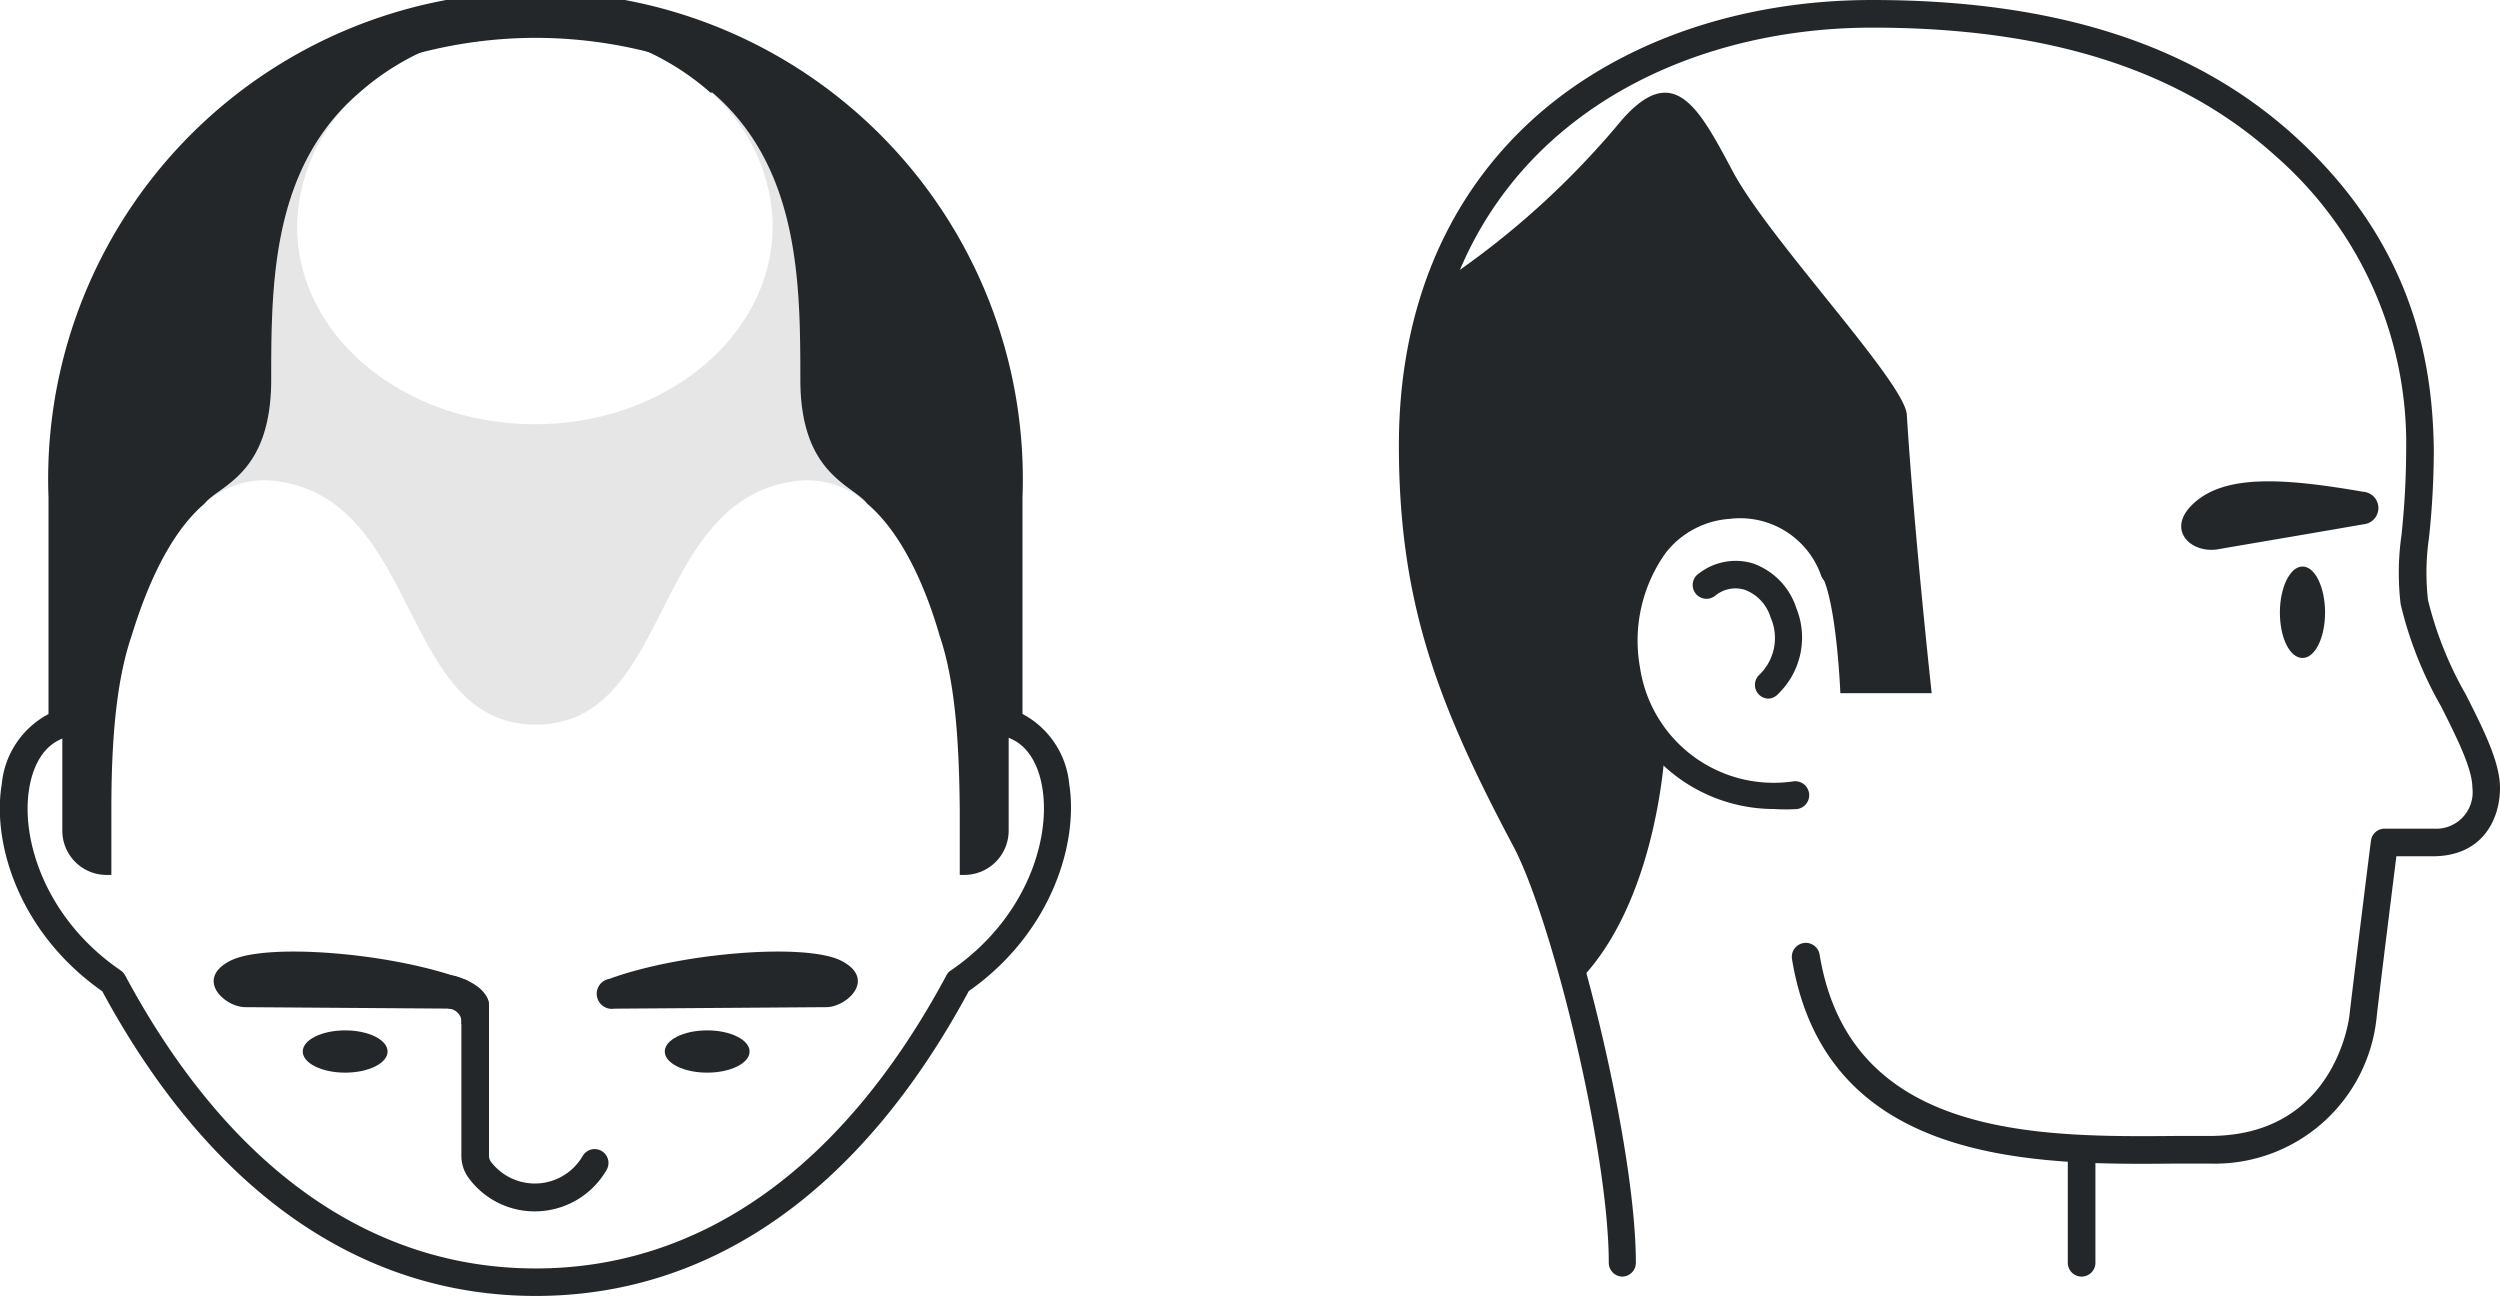
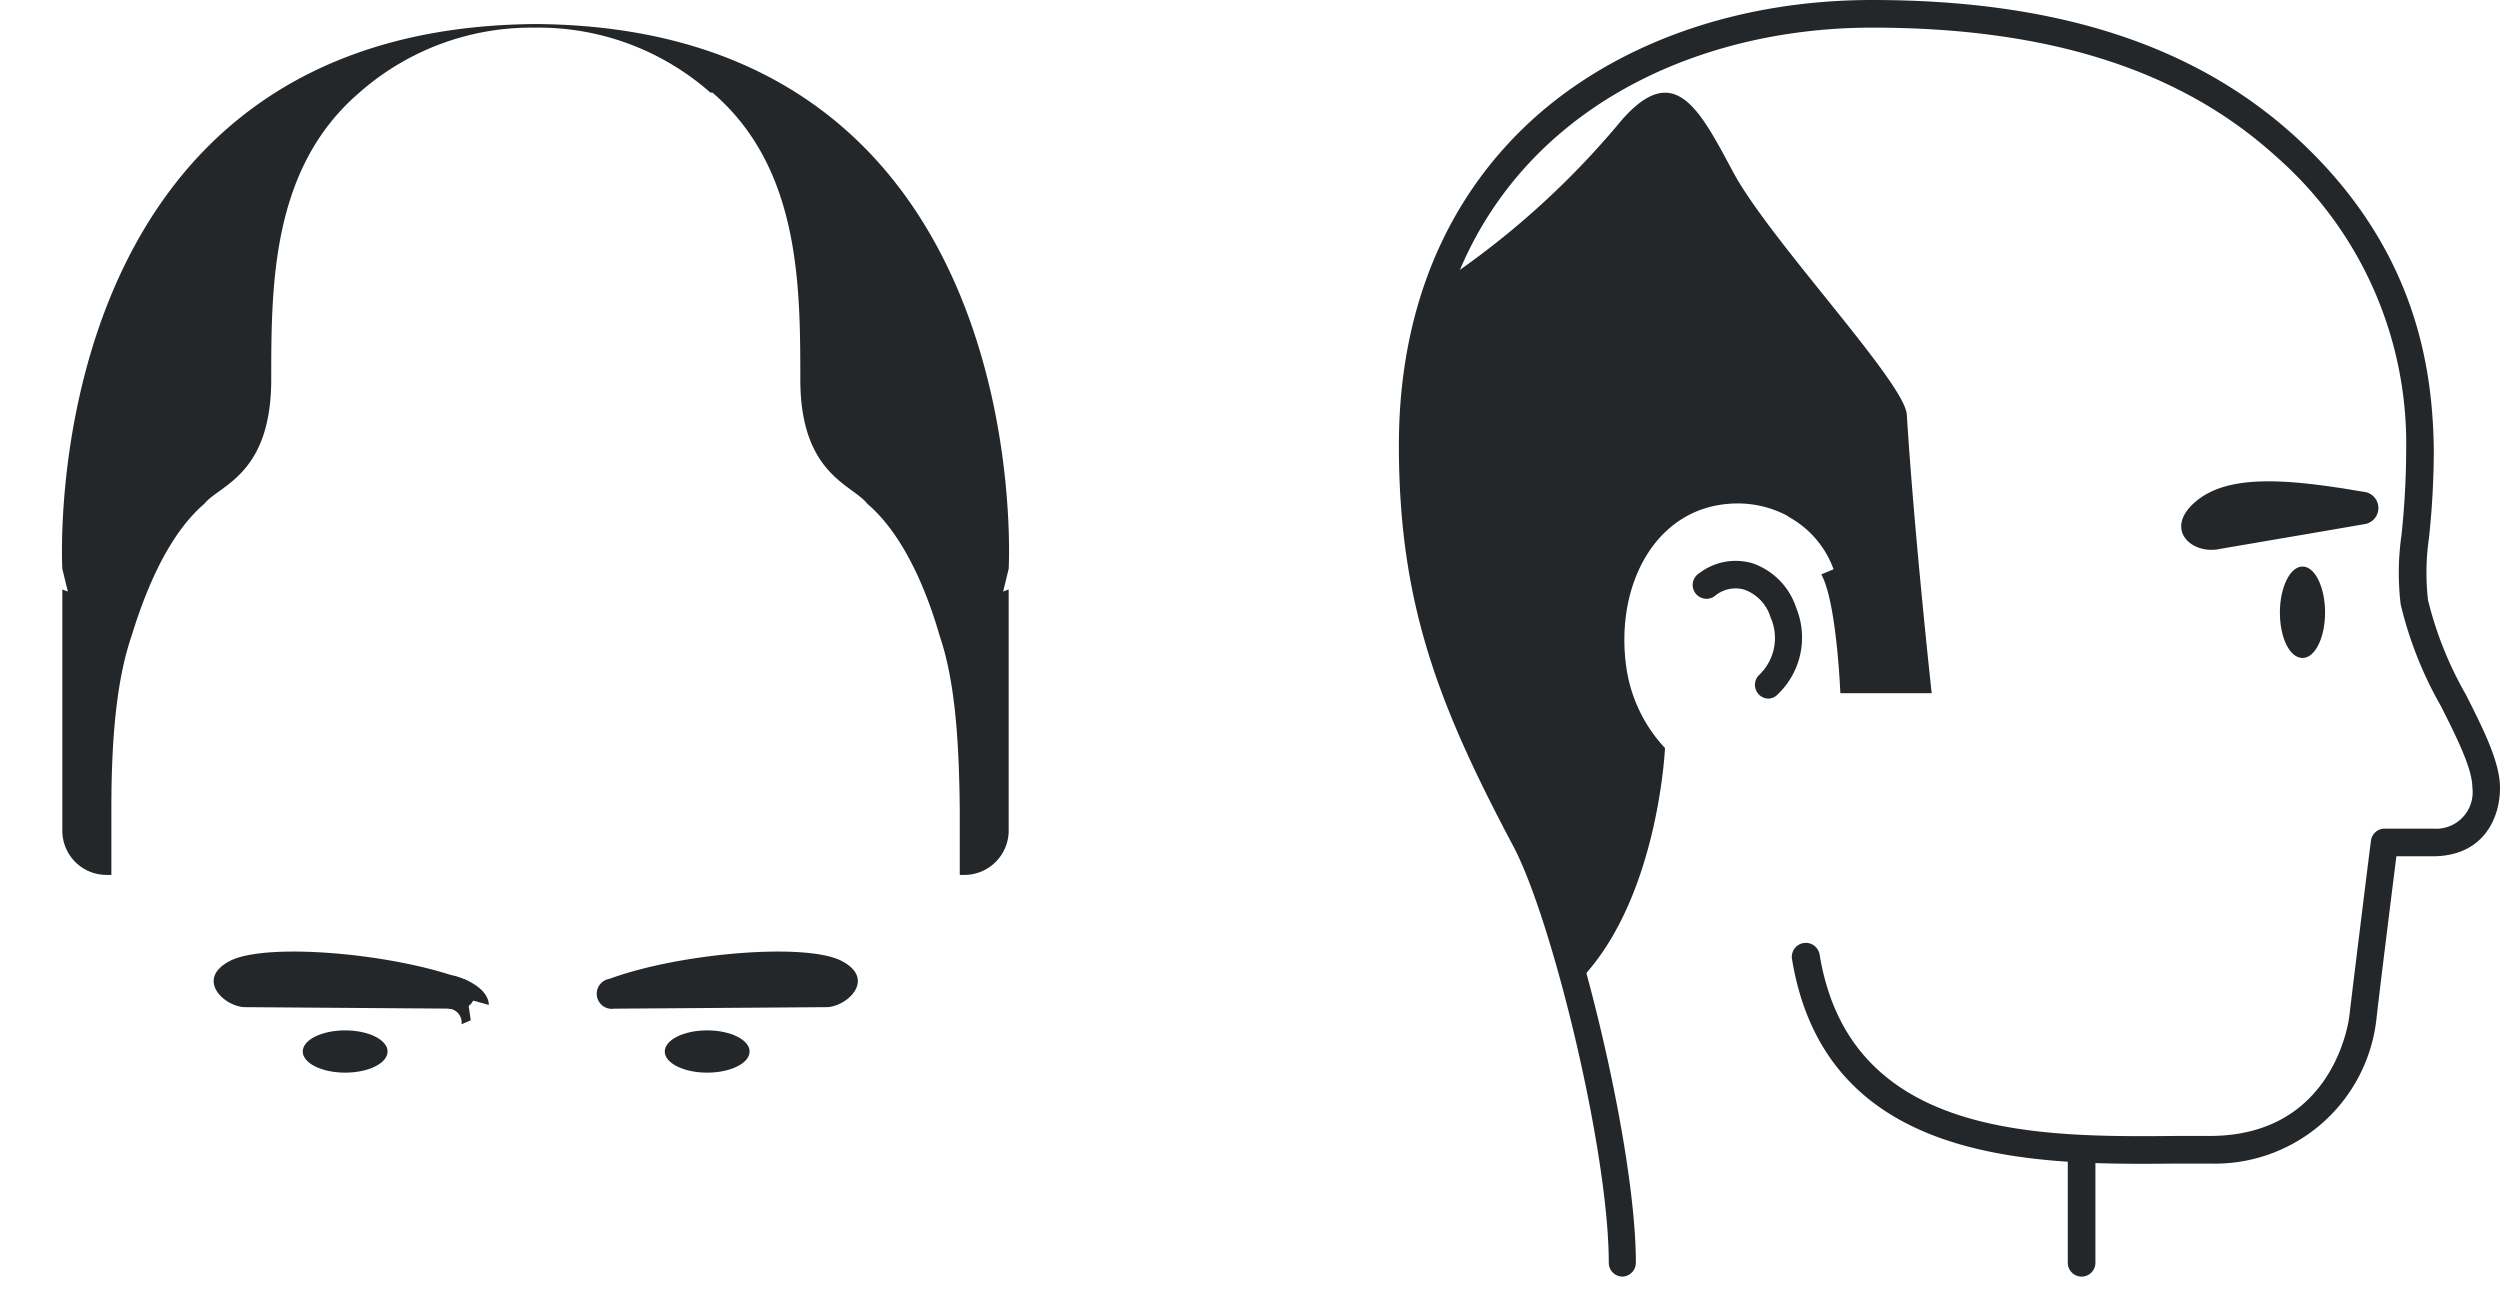
<svg xmlns="http://www.w3.org/2000/svg" id="Artwork" viewBox="0 0 180.93 93.79">
  <defs>
    <style>.cls-1{fill:#24272a;}.cls-2{opacity:0.1;}</style>
  </defs>
  <path class="cls-1" d="M44.11,70.84c5.12-1.88,14.22-2.63,16.79-1.3s.37,3.35-1.1,3.35L44.45,73A1.09,1.09,0,0,1,44.11,70.84Z" />
  <path class="cls-1" d="M33.44,70.84c-5.12-1.88-14.22-2.63-16.79-1.3s-.38,3.35,1.1,3.35L33.1,73A1.09,1.09,0,0,0,33.44,70.84Z" />
  <ellipse class="cls-1" cx="24.98" cy="76.1" rx="3.07" ry="1.53" />
  <ellipse class="cls-1" cx="51.18" cy="76.1" rx="3.07" ry="1.53" />
-   <path class="cls-1" d="M38.77,93.79c-12.72,0-23.57-7.62-31.37-22.05-6-4.2-8-10.7-7.27-15a6.39,6.39,0,0,1,3.38-5.06V36A35.27,35.27,0,1,1,74,36V51.67a6.41,6.41,0,0,1,3.38,5.06c.69,4.31-1.3,10.81-7.27,15C62.34,86.17,51.5,93.79,38.77,93.79Zm0-91.05A33.3,33.3,0,0,0,5.51,36V52.36a1,1,0,0,1-.72,1c-1.9.55-2.5,2.57-2.68,3.73C1.5,60.8,3.32,66.53,8.73,70.23a1.07,1.07,0,0,1,.32.35C16.49,84.46,26.77,91.8,38.77,91.8S61.06,84.46,68.5,70.58a.89.89,0,0,1,.32-.35c5.41-3.7,7.23-9.43,6.62-13.18-.18-1.16-.78-3.18-2.68-3.73a1,1,0,0,1-.72-1V36A33.3,33.3,0,0,0,38.77,2.74Z" />
-   <path class="cls-1" d="M38.71,87.67a5.93,5.93,0,0,1-4.81-2.44,2.73,2.73,0,0,1-.51-1.63V72.73a1,1,0,0,1,2,0V83.6a.79.79,0,0,0,.11.44,4,4,0,0,0,6.67-.38,1,1,0,0,1,1.37-.36,1,1,0,0,1,.36,1.37A6,6,0,0,1,38.71,87.67Z" />
  <path class="cls-1" d="M35.38,72.73c0-.45-.32-1.35-2.12-2s-.77,1.2-.77,1.2Z" />
  <path class="cls-1" d="M33.4,74.13A1,1,0,0,0,32.51,73c-.28,0,0-1,0-1H33.8l.27,1.84Z" />
-   <path class="cls-2" d="M62.77,36.43c-1.08-1.36-4.85-2.07-4.85-9s0-15.33-6.36-20.76h-.15a13.1,13.1,0,0,1,4.51,9.67c0,7.93-7.71,14.36-17.21,14.36S21.5,24.31,21.5,16.38A13.1,13.1,0,0,1,26,6.71h0c-6.32,5.43-6.37,13.87-6.37,20.76s-3.76,7.6-4.84,9v0a6.39,6.39,0,0,1,5.06-1.67c10.69,1.24,9,17.64,18.93,17.64h0c9.92,0,8.25-16.4,18.94-17.64a6.39,6.39,0,0,1,5.06,1.67Z" />
  <path class="cls-1" d="M38.77,1.74C2.3,2,4.51,41.17,4.51,41.17l.4,1.64-.4-.15V60.12a3.2,3.2,0,0,0,3.2,3.2h.35V60.2h0V58.82c0-.06,0-.14,0-.2,0-4.85.32-9.26,1.46-12.59h0c1-3.26,2.64-7.32,5.27-9.57v0c1.08-1.36,4.84-2.07,4.84-9S19.67,12.14,26,6.71h0A18.83,18.83,0,0,1,38.71,2a18.81,18.81,0,0,1,12.7,4.7h.15c6.32,5.43,6.36,13.87,6.36,20.76s3.77,7.6,4.85,9v0C65.4,38.7,67.07,42.76,68,46h0c1.14,3.33,1.41,7.74,1.46,12.59,0,.06,0,.14,0,.2V60.2h0v3.12h.34A3.21,3.21,0,0,0,73,60.12V42.66l-.4.15.4-1.64S75.25,2,38.77,1.74Z" />
  <path class="cls-1" d="M117.43,92.39a1,1,0,0,1-1-1c0-8.12-4.12-24.91-6.92-30.17-5.48-10.32-8.27-17.64-8.27-29,0-10,3.55-18.3,10.26-24.09C117.6,2.9,126.12,0,135.49,0c13.27,0,23.27,3.22,30.57,9.84,8.8,8,10,16.78,10.08,22.71a60.38,60.38,0,0,1-.35,6.38,17.6,17.6,0,0,0-.07,4.5,26.3,26.3,0,0,0,2.73,6.82c1.28,2.53,2.48,4.91,2.48,6.77,0,2.28-1.27,4.95-4.86,4.95h-2.64c-.32,2.57-1.25,10-1.44,11.76a11.77,11.77,0,0,1-12.1,10.48h-2.28c-10.14.1-25.45.23-27.92-14.8a1,1,0,0,1,2-.32c2.19,13.34,15.91,13.21,25.93,13.12h2.3c9,0,10.07-8.35,10.11-8.7.24-2.09,1.54-12.56,1.56-12.66a1,1,0,0,1,1-.88h3.52A2.64,2.64,0,0,0,178.93,57c0-1.38-1.15-3.66-2.26-5.87a27.78,27.78,0,0,1-2.93-7.4,19.21,19.21,0,0,1,.06-5,60,60,0,0,0,.34-6.17,27.64,27.64,0,0,0-9.43-21.25C157.8,5.05,148.24,2,135.49,2c-16.05,0-32.25,9.35-32.25,30.26,0,10.9,2.71,18,8,28,2.89,5.44,7.15,22.76,7.15,31.11A1,1,0,0,1,117.43,92.39Z" />
  <path class="cls-1" d="M166.64,47.62c.9,0,1.63-1.46,1.63-3.29S167.54,41,166.64,41,165,42.5,165,44.33,165.71,47.62,166.64,47.62Z" />
  <path class="cls-1" d="M160.6,39.74c1-.18,5.47-.93,10.48-1.8a1.18,1.18,0,0,0-.05-2.35c-5.78-1-9.95-1.26-12.24.81C156.66,38.32,158.58,40.13,160.6,39.74Z" />
  <path class="cls-1" d="M128,50.56a1,1,0,0,1-.7-.29,1,1,0,0,1,0-1.41,3.69,3.69,0,0,0,.84-4.18,3.08,3.08,0,0,0-1.88-2,2.31,2.31,0,0,0-2.1.41,1,1,0,1,1-1.19-1.6,4.34,4.34,0,0,1,3.88-.72A5.08,5.08,0,0,1,130,44a5.68,5.68,0,0,1-1.32,6.23A1,1,0,0,1,128,50.56Z" />
-   <path class="cls-1" d="M128.38,58.55a11.76,11.76,0,0,1-11.61-10,12.76,12.76,0,0,1,2.28-9.85,8.35,8.35,0,0,1,6-3.19,8.25,8.25,0,0,1,8.59,5.38,1,1,0,1,1-1.88.66,6.21,6.21,0,0,0-6.56-4,6.42,6.42,0,0,0-4.64,2.45,10.93,10.93,0,0,0-1.87,8.31,9.78,9.78,0,0,0,11.09,8.24,1,1,0,0,1,.29,2A12.72,12.72,0,0,1,128.38,58.55Z" />
  <path class="cls-1" d="M125.44,12.47c-2.45-4.58-4.25-8.15-8.08-3.77a60.56,60.56,0,0,1-13,11.72,10.93,10.93,0,0,0-.69,1.79c-.68,2.7-3.31,14.4.46,24s8.65,20.62,8.65,20.62L114,71.27c6-5.79,6.5-17.13,6.5-17.13h0a10.77,10.77,0,0,1-2.79-5.78c-.86-5.88,2-11.5,7.43-11.9a7.68,7.68,0,0,1,4.22.87v0l.13.1a7.06,7.06,0,0,1,3.21,3.77l-.89.37c1.12,2,1.38,8.6,1.38,8.6h6.61S138.52,38.45,138,30C137.83,27.64,128.08,17.38,125.44,12.47Z" />
  <path class="cls-1" d="M150.65,92.39a1,1,0,0,1-1-1V84.11a1,1,0,1,1,2,0v7.28A1,1,0,0,1,150.65,92.39Z" />
</svg>